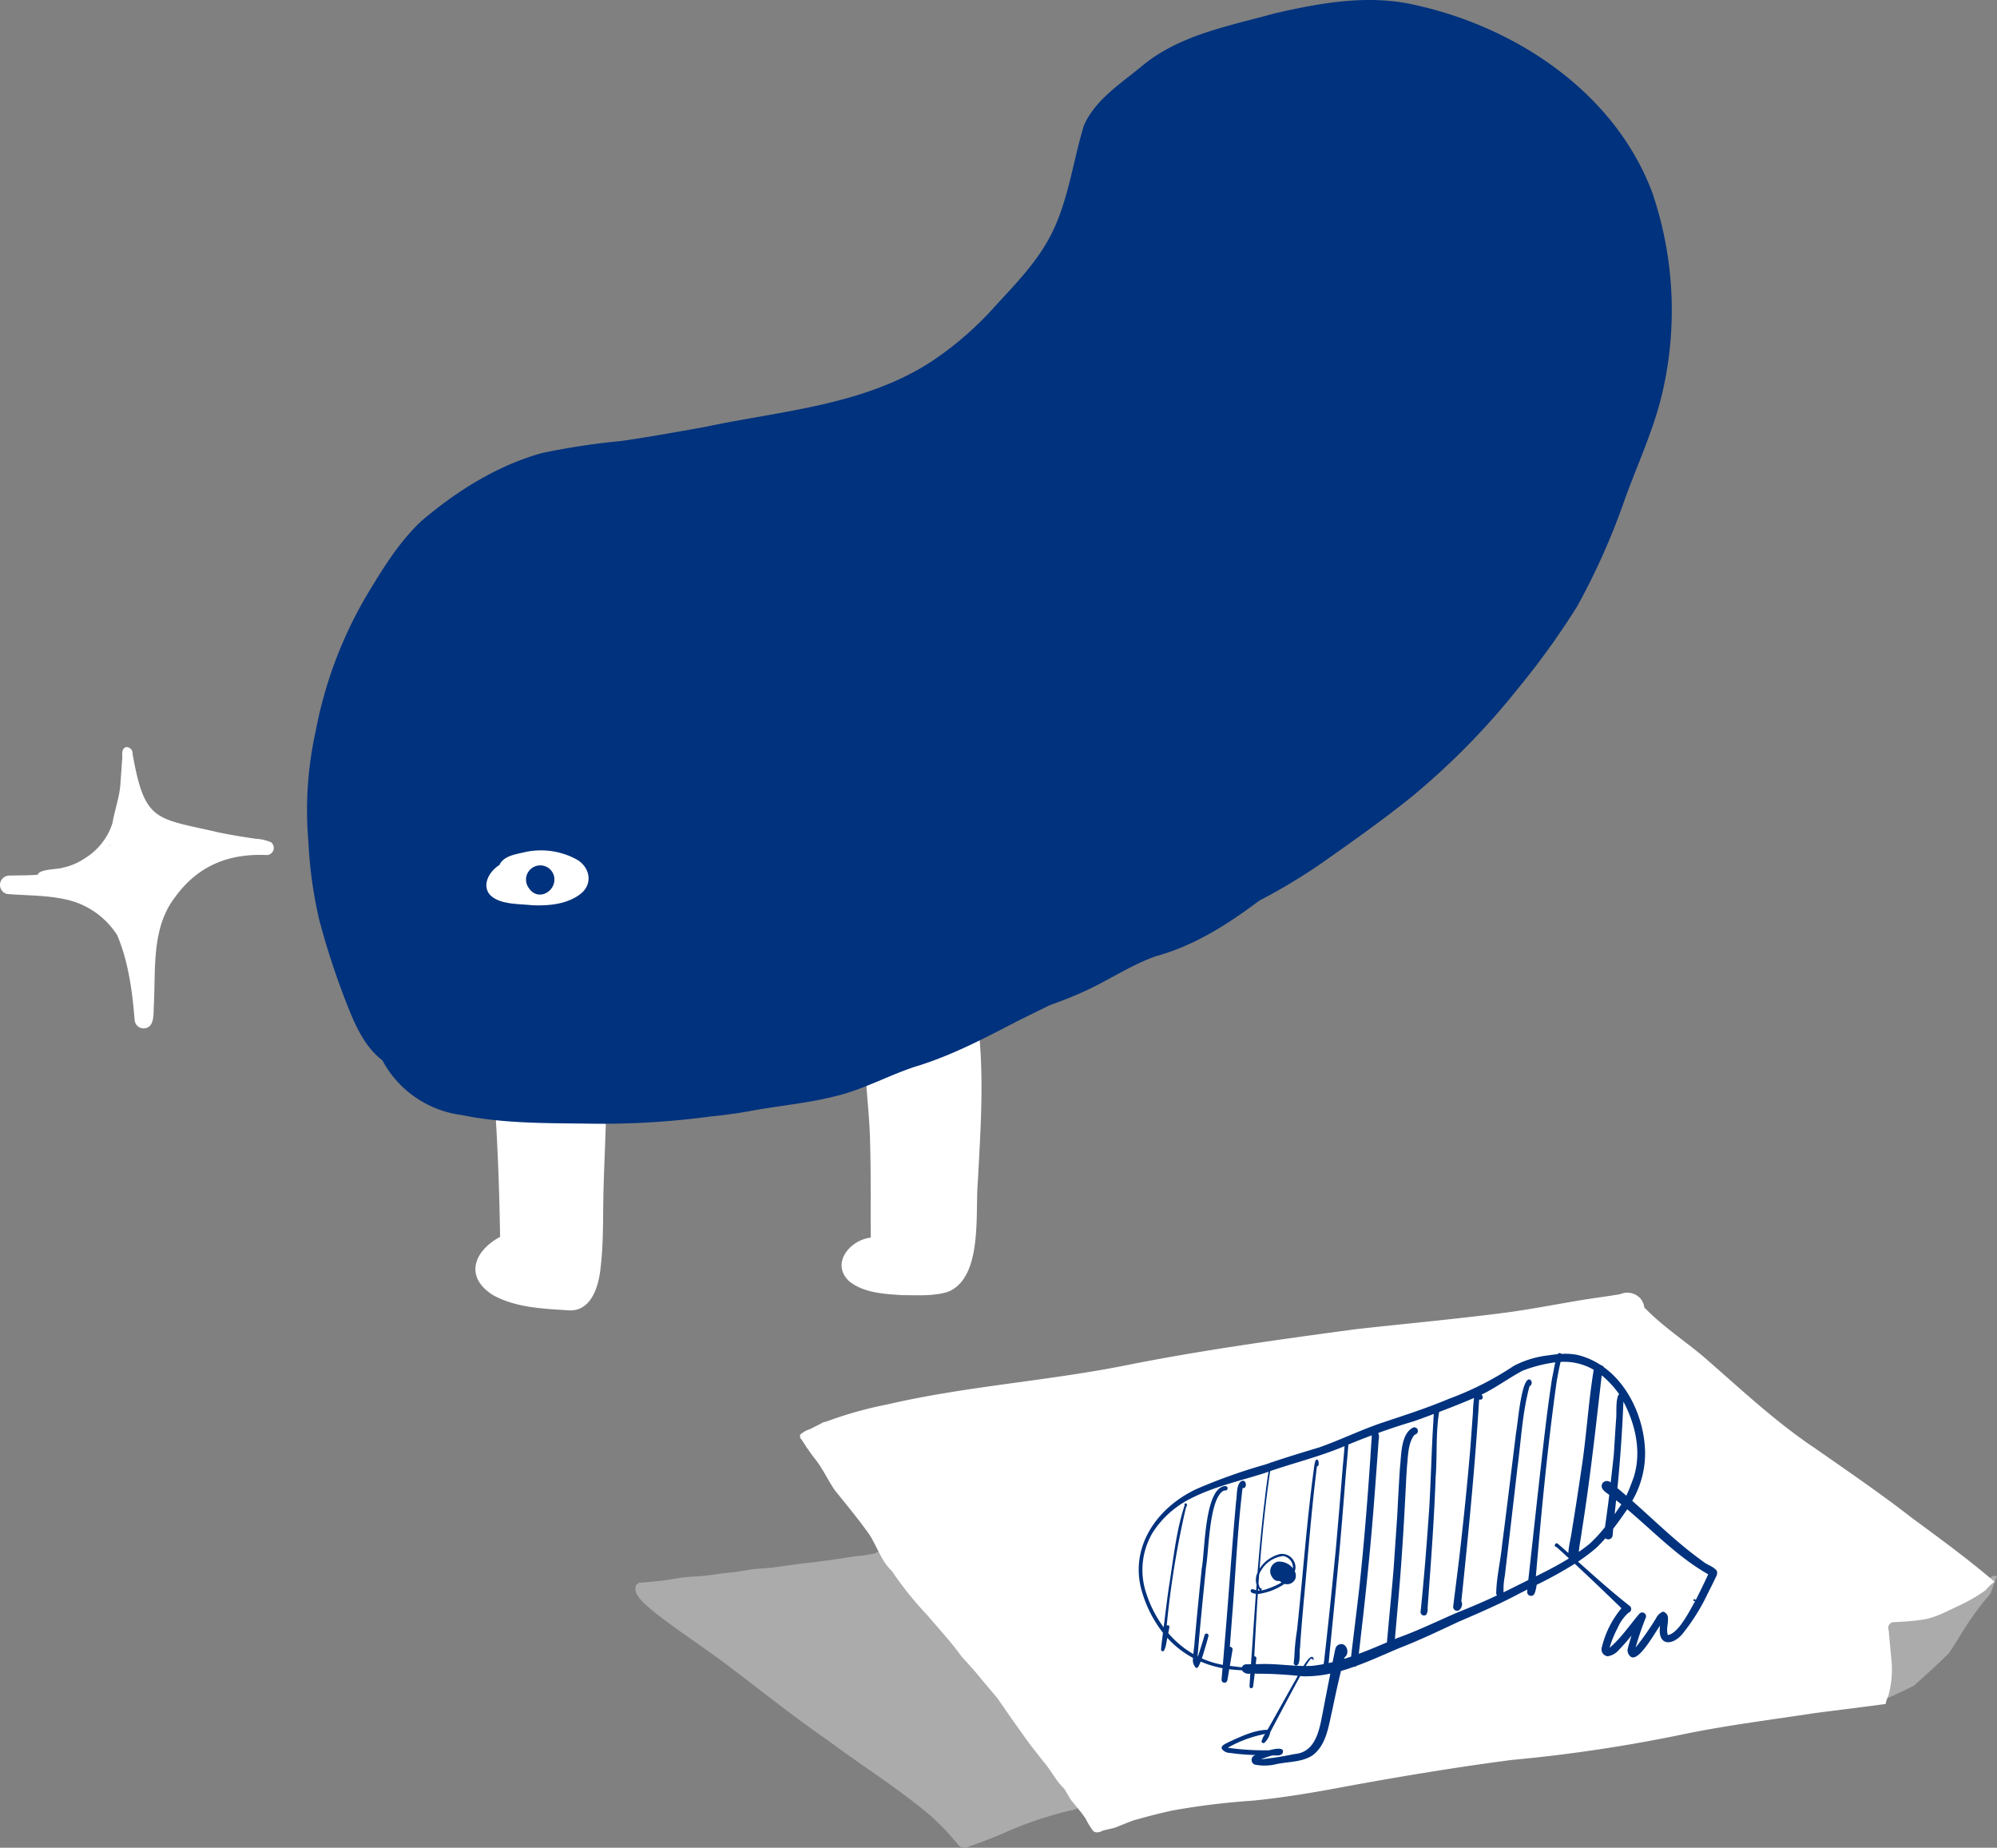
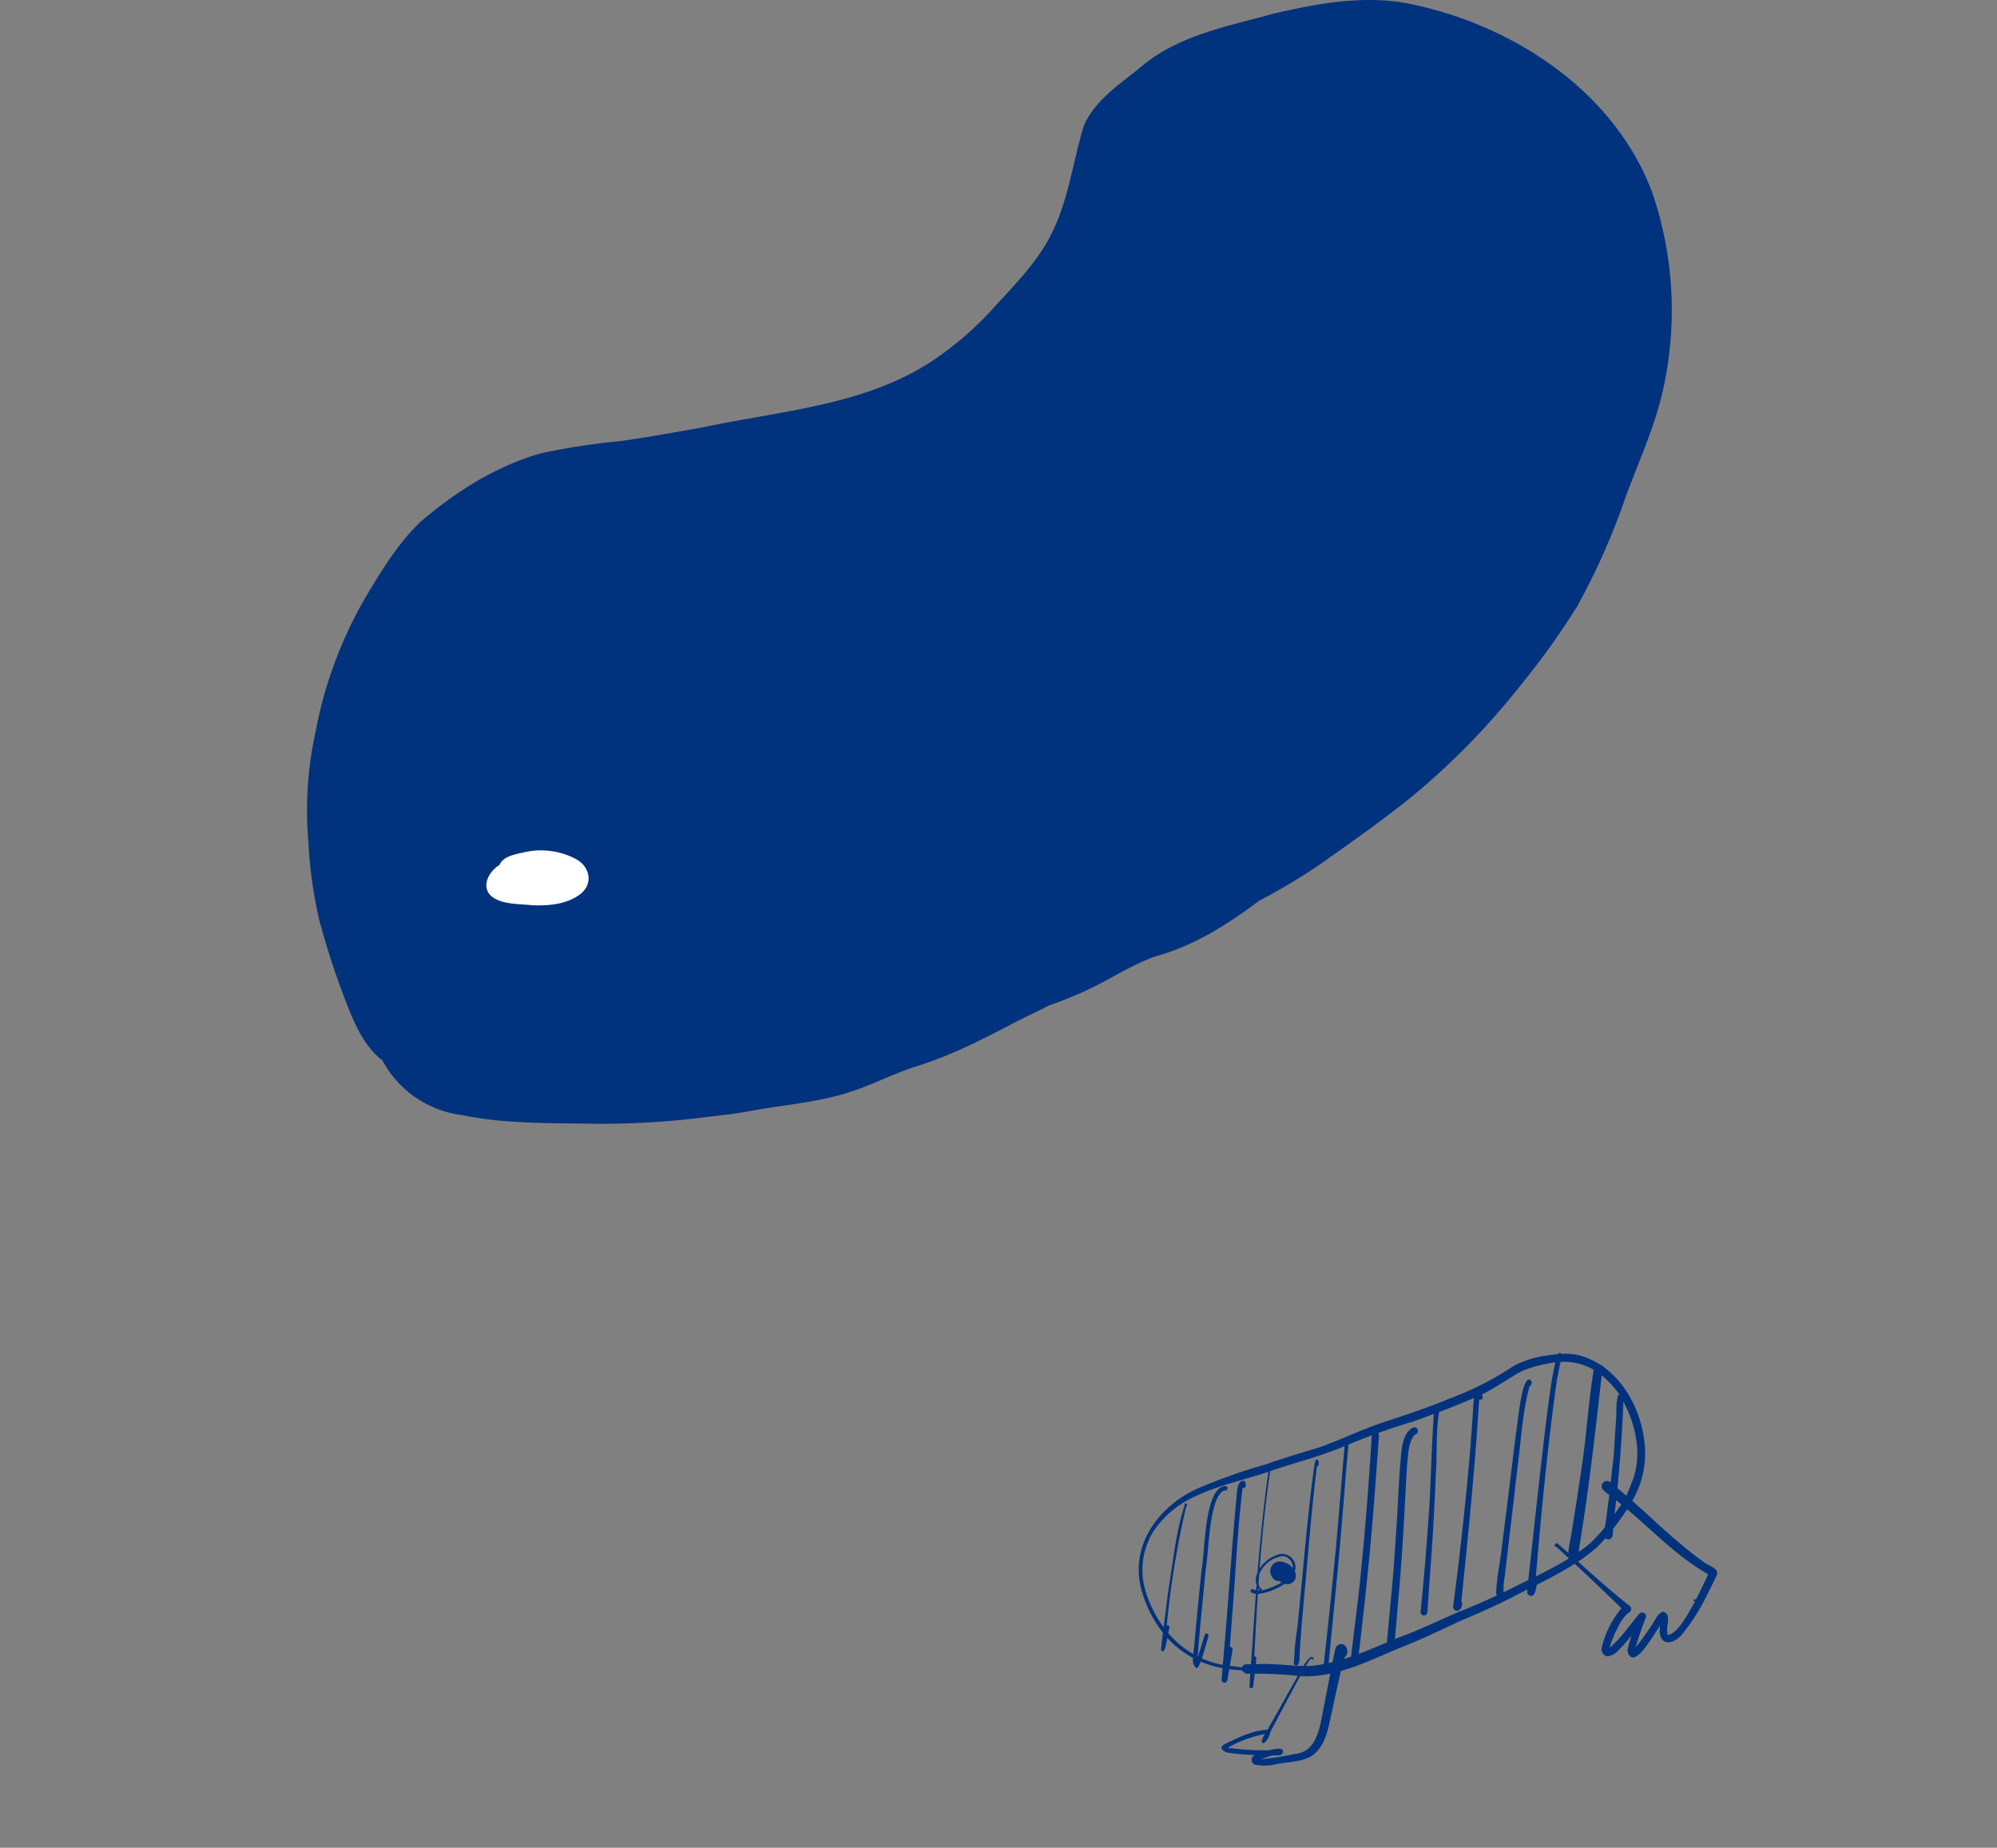
<svg xmlns="http://www.w3.org/2000/svg" id="character_sketch" width="323.187" height="298.97" viewBox="0 0 323.187 298.97">
  <rect x="0" y="0" width="323.187" height="298.97" fill="#808080" stroke="none" />
  <defs>
    <style>
      .cls-1 {
        fill: #ababab;
      }

      .cls-1, .cls-2, .cls-3 {
        fill-rule: evenodd;
      }

      .cls-2 {
        fill: #fff;
      }

      .cls-3 {
        fill: #00327d;
      }
    </style>
  </defs>
-   <path id="シェイプ_37" data-name="シェイプ 37" class="cls-1" d="M701.038,4057.18a4.4,4.4,0,0,1,.426-1.28,16.114,16.114,0,0,0,.473-6.21c-0.14-1.49-.275-2.97-0.416-4.45a0.947,0.947,0,0,1,1-1.29,35.939,35.939,0,0,0,5.2-.54,29.427,29.427,0,0,0,5.377-2.22,27.633,27.633,0,0,0,4.036-2.35,15.43,15.43,0,0,1,1.279-1.24,0.993,0.993,0,0,1,.307-0.14,1.046,1.046,0,0,1,.582.05l-0.015.03c-0.177.45-.354,0.9-0.51,1.35-0.135.39-.265,0.78-0.416,1.17l-0.146.31c-0.39.45-.774,0.92-1.154,1.39-0.718.88-1.373,1.82-2.033,2.75a0.352,0.352,0,0,1,.026-0.04c-0.4.55-.77,1.14-1.129,1.71-0.38.62-.759,1.23-1.144,1.84,0.031-.04.062-0.1,0.093-0.15-0.421.68-.847,1.35-1.289,2.02-0.286.29-.572,0.58-0.864,0.86-0.561.54-1.113,1.07-1.685,1.6-0.639.59-1.279,1.17-1.924,1.75-0.411.37-.827,0.74-1.238,1.12a3.259,3.259,0,0,0-.306.14c-0.546.26-1.077,0.54-1.623,0.8-0.354.17-.718,0.33-1.077,0.49-0.431.21-.863,0.41-1.3,0.59,0,0,0,0-.01.01h-0.011c-0.161.06-.322,0.12-0.483,0.17A0.837,0.837,0,0,1,701.038,4057.18ZM551.863,4081.4a1.642,1.642,0,0,1-.816-0.63,47.135,47.135,0,0,0-3.979-4.22c-5.32-4.57-11.311-8.25-16.907-12.45-5.72-3.93-11.119-8.29-16.657-12.46-3.76-2.79-7.687-5.35-11.374-8.23-1.451-1.24-3.822-2.95-3-4.57,0.021,0,.047.01,0.068,0.01a0.2,0.2,0,0,0,.2-0.19c0-.03,0-0.06,0-0.08,0.348-.03.7-0.04,1.04-0.07,0.369-.03.744-0.07,1.113-0.11,0.723-.07,1.44-0.14,2.163-0.24,0.76-.1,1.514-0.24,2.278-0.36,0.723-.11,1.451-0.18,2.185-0.23,0.795-.04,1.591-0.08,2.381-0.18,0.817-.1,1.633-0.23,2.45-0.33s1.643-.17,2.465-0.29,1.643-.26,2.47-0.39c0.52-.06,1.04-0.11,1.566-0.14,0.593-.04,1.18-0.08,1.773-0.15h0c0.021,0,.042-0.01.063-0.01h0.015c0.021,0,.037-0.01.057-0.01H521.4c2.013-.26,4.02-0.58,6.038-0.79h0.052c0.031,0,.057-0.01.089-0.01,0.728-.08,1.451-0.18,2.173-0.28s1.457-.22,2.19-0.3c0.572-.08,1.139-0.2,1.711-0.28,0.64-.1,1.29-0.17,1.934-0.23,0.365-.04.718-0.11,1.077-0.18a5.959,5.959,0,0,0,.947-0.17,1.514,1.514,0,0,0,.468-0.23h0.062c0.177-.01.354-0.04,0.536-0.05a1.98,1.98,0,0,0,.343-0.02l0.244-.03a1.1,1.1,0,0,0,.364-0.08,0.521,0.521,0,0,0,.266-0.48v-0.01c0.01-.03.015-0.05,0.02-0.07a1.29,1.29,0,0,0,.042-0.28v-0.02c3.75,4.98,7.312,10.1,11.2,14.97,4.988,6.62,9.252,13.76,14.567,20.12,1.6,1.84,3.323,3.58,4.748,5.56a0.739,0.739,0,0,1,.271.21c0.4,0.37,1.081,1.03.931,1.62a1.249,1.249,0,0,0-.12-0.09,0.556,0.556,0,0,0-.281-0.07c-0.041,0-.083.01-0.125,0.01a0.7,0.7,0,0,0-.14.03s-0.011.01-.016,0.01c-0.062.01-.119,0.03-0.182,0.04-0.166.05-.333,0.12-0.5,0.17,0.021-.01.036-0.01,0.052-0.02l-0.109.03a0.478,0.478,0,0,0-.2.16c0-.02,0-0.03,0-0.05a59.144,59.144,0,0,0-11.774,3.94c-1.763.73-3.542,1.43-5.352,2.05a2.556,2.556,0,0,1-.8.19A2.051,2.051,0,0,1,551.863,4081.4Zm149.643-24.12s0,0,0-.01c0,0.01,0,.01,0,0.01h0a0.019,0.019,0,0,1,.01-0.01,0.12,0.12,0,0,0,.047-0.02,1.139,1.139,0,0,1-.167.07C701.433,4057.31,701.469,4057.29,701.506,4057.28Zm0.1-.04a0.025,0.025,0,0,0-.021.01h0A0.068,0.068,0,0,1,701.61,4057.24Zm0.1-.05a0.081,0.081,0,0,1-.042.02A0.081,0.081,0,0,0,701.714,4057.19Z" transform="translate(-396.125 -3782.47)" />
-   <path id="シェイプ_36" data-name="シェイプ 36" class="cls-2" d="M718.982,4038.46c-4.337-3.72-8.956-7.08-13.548-10.47-5.04-3.92-10.319-7.51-15.546-11.17-6.528-4.35-12.207-9.75-18.116-14.87-3.167-2.66-6.673-4.94-9.544-7.94a2.732,2.732,0,0,0-.536-1.33H661.7a2.862,2.862,0,0,0-3.371-.81c-1.742.31-3.5,0.53-5.248,0.8-4.27.67-8.5,1.53-12.784,2.12-8.316,1.1-16.68,1.84-25.012,2.78-12.623,1.71-25.241,3.44-37.728,5.97-12.551,2.43-25.366,3.28-37.823,6.17a63.619,63.619,0,0,0-10,2.82,1.279,1.279,0,0,0-.338.05c-0.713.41-1.446,0.74-2.174,1.13a3.94,3.94,0,0,0-1.529.84,0.1,0.1,0,0,0-.079.09,0.061,0.061,0,0,1,.011.03,0.649,0.649,0,0,0,.172.67c0.306,0.44.6,0.9,0.884,1.36,0.067,0.09.135,0.17,0.2,0.25,0.306,0.46.634,0.91,0.951,1.34,1.368,1.62,2.211,3.59,3.412,5.33,1.857,2.3,3.792,4.64,5.524,7.07,1.29,1.96,1.935,4.31,3.672,5.95a57.032,57.032,0,0,0,5.861,7.29c1.836,2.17,3.776,4.25,5.446,6.57,1.092,1.22,2.221,2.41,3.225,3.71,0.873,1.03,1.768,2.05,2.621,3.1,1.29,1.88,2.585,3.75,3.916,5.59,0.713,1.03,1.462,2.04,2.247,3.02,0.557,0.73,1.129,1.44,1.706,2.15,0.676,0.92,1.29,1.88,1.971,2.8,0.3,0.37.619,0.72,0.952,1.06,0.333,0.56.666,1.11,0.983,1.68,0.827,1.04,1.748,2.06,2.471,3.16a12.593,12.593,0,0,0,1.2,1.96,0.974,0.974,0,0,0,.64.22,1.809,1.809,0,0,0,.837-0.24c0.749-.25,1.363-0.31,2.143-0.55,0.983-.39,1.955-0.8,2.944-1.16,2.1-.58,4.207-1.15,6.345-1.6a119.4,119.4,0,0,1,12.93-1.58c4.483-.44,8.941-1.16,13.372-1.98,9.45-1.76,18.953-3.35,28.481-4.6a247.779,247.779,0,0,0,28.434-4.29c6.855-1.37,13.8-2.25,20.711-3.3,3.8-.5,7.614-0.95,11.416-1.47a4.464,4.464,0,0,1,.427-1.29,16.1,16.1,0,0,0,.473-6.21c-0.01-.11-0.021-0.21-0.031-0.32-0.13-1.37-.255-2.75-0.385-4.13a0.916,0.916,0,0,1,.338-1.13,0.213,0.213,0,0,1,.057-0.04,0.539,0.539,0,0,1,.12-0.06l0.062-.03a1.014,1.014,0,0,1,.349-0.04,0.184,0.184,0,0,0,.073.01l1-.06c0.11-.01.219-0.01,0.328-0.02,0.437-.03.863-0.06,1.3-0.1,0.213-.02.427-0.03,0.64-0.06s0.426-.05.64-0.08,0.426-.06.644-0.1,0.432-.07.651-0.11c0.353-.09.707-0.19,1.05-0.31a2.3,2.3,0,0,0,.343-0.12c0.229-.08.453-0.17,0.677-0.26,0.109-.05.223-0.09,0.332-0.14,0.125-.06.25-0.11,0.375-0.17,0.25-.11.494-0.23,0.744-0.35,0.619-.29,1.232-0.59,1.851-0.88a27.633,27.633,0,0,0,4.036-2.35,0.258,0.258,0,0,1,.058-0.05,1.263,1.263,0,0,0,.109-0.11,8.215,8.215,0,0,1,1.113-1.08c0.026-.02.047-0.03,0.073-0.05a1.575,1.575,0,0,1,.249-0.08h0Zm-224.733-79.95c0.026,5.49-.307,10.98-0.453,16.48-0.119,4.3.037,8.62-.509,12.9-0.339,3.02-1.654,7.01-5.4,6.58-4.062-.26-8.343-0.44-11.978-2.45-4.655-2.93-3.121-7.12,1.149-9.42-0.13-8.3-.447-16.61-1.092-24.89,0-.03,0-0.06,0-0.09a1.3,1.3,0,0,1,2.6,0c0.01,0.14.021,0.27,0.031,0.41,1.233,0.15,2.46.29,3.7,0.45a46.546,46.546,0,0,0,9.643-.78,1.366,1.366,0,0,1,1.722-.29A1.239,1.239,0,0,1,494.249,3958.51Zm60.2-10.02c0.963,8.35.37,16.77-.073,25.13-0.462,5.13.848,15.46-4.774,17.85-2.372.76-4.962,0.56-7.422,0.56-2.907-.19-6.169-0.33-8.556-2.19-3.146-2.82-.021-6.73,3.417-7.12-0.036-5.08.047-10.16-.1-15.24-0.073-5.27-.983-10.55-0.78-15.82,0.817-.1,1.638-0.21,2.455-0.32,2.091-.31,4.166-0.66,6.231-1.14,2.32-.54,4.717-0.7,7.063-1.12,0.322-.05.64-0.11,0.962-0.18C553.406,3948.79,553.931,3948.65,554.451,3948.49ZM414.012,3919.2c-0.006-.03-0.011-0.05-0.016-0.07-0.083.12-.166,0.24-0.25,0.35C413.835,3919.38,413.928,3919.29,414.012,3919.2Zm25.989-.44a1.16,1.16,0,0,1-.7,2.06c-6.121-.28-11.1,1.7-14.766,6.71-3.869,4.91-3.219,11.48-3.5,17.35-0.12,1.43.26,4.12-1.862,3.98a1.475,1.475,0,0,1-1.248-1.26h-0.006c-0.369-4.66-1-9.53-2.839-13.84a13.245,13.245,0,0,0-6.845-5.36c-3.563-1.14-7.344-.97-11.021-1.29a1.516,1.516,0,0,1,.4-2.97c1.535-.04,3.085-0.01,4.619-0.14,0.3-.95,3.157-0.83,4.078-1.14a10.219,10.219,0,0,0,3.63-1.57,10.347,10.347,0,0,0,4.39-5.65c0.348-2.1,1.123-4.12,1.274-6.25,0.1-1.29.187-2.59,0.276-3.89,0.135-.71-0.25-1.84.619-2.14a0.992,0.992,0,0,1,1.081,1.08c1.977,11.16,3.7,10.34,13.986,12.73,1.982,0.41,3.979.73,5.981,1.02A6.947,6.947,0,0,1,440,3918.76Zm42.311,10.19c-2.169-.26-5.549-0.05-7.032-1.86-1.159-1.67.162-3.73,1.67-4.66,0.624-1.4,2.45-1.71,3.812-2.01a12.061,12.061,0,0,1,8.395.96c2.444,1.17,3.1,4.14.79,5.83-2.179,1.6-5.086,1.84-7.713,1.73C482.224,3928.94,482.4,3928.96,482.312,3928.95Z" transform="translate(-396.125 -3782.47)" />
  <path id="シェイプ_35" data-name="シェイプ 35" class="cls-3" d="M663.54,3813.68c-6.05-16.22-22.069-26.86-38.519-30.43-7.526-1.72-15.307-.3-22.708,1.41-7.35,2.04-15.312,3.46-21.331,8.46-3.436,2.86-7.62,5.45-9.454,9.69-1.757,5.75-2.459,11.88-5.151,17.32-2.23,4.56-5.827,8.2-9.221,11.9a53.085,53.085,0,0,1-10.426,9.02c-10.91,7.05-24.262,7.89-36.664,10.53-4.469.79-8.939,1.61-13.43,2.25a114.472,114.472,0,0,0-12.781,1.94c-7.287,2.02-13.893,6.19-19.605,11.07-3.435,3.24-5.967,7.3-8.394,11.31a68.309,68.309,0,0,0-8.654,22.69,58.993,58.993,0,0,0-1.169,17.78,70.485,70.485,0,0,0,1.767,12.73,125.1,125.1,0,0,0,4.984,14.9c1.185,2.88,2.713,5.88,5.229,7.79,0.13,0.24.25,0.46,0.348,0.63a17.018,17.018,0,0,0,12.516,8.22c6.518,1.35,13.248,1.3,19.881,1.38a131.882,131.882,0,0,0,20.442-1.16c2.3-.23,4.579-0.53,6.85-0.97,4.5-.8,9.07-1.21,13.5-2.36,4.361-1.07,8.316-3.27,12.568-4.68,5.774-1.73,11.123-4.52,16.445-7.3,1.746-.88,3.581-1.76,5.421-2.68,1.694-.6,3.373-1.24,5-1.97,4.163-1.79,7.916-4.45,12.2-5.96,6.216-1.7,11.6-5.14,16.72-8.98a96.061,96.061,0,0,0,9.74-5.82c5.037-3.55,10.089-7.09,14.891-10.96a117.564,117.564,0,0,0,17.225-17.52,124.687,124.687,0,0,0,9.631-13.37,111.272,111.272,0,0,0,7.76-17.49c2.017-5.52,4.522-10.91,5.91-16.64A59.024,59.024,0,0,0,663.54,3813.68ZM481.745,3926.21a2.3,2.3,0,1,1,4.028-2.03C486.366,3926.6,483.257,3928.44,481.745,3926.21Z" transform="translate(-396.125 -3782.47)" />
  <path id="シェイプ_38" data-name="シェイプ 38" class="cls-3" d="M673.981,4036.66c-0.46-.7-1.612-0.99-2.275-1.56-4.093-2.92-7.654-6.46-11.426-9.79a15.245,15.245,0,0,0,2.064-8.39c-0.241-4.95-2.581-10.28-6.657-13.23,0-.01-0.008-0.02-0.013-0.03a0.787,0.787,0,0,0-.492-0.32,12.006,12.006,0,0,0-3.769-1.64,9.784,9.784,0,0,0-2.589-.16,0.429,0.429,0,0,0-.186-0.12,0.369,0.369,0,0,0-.428.16c-0.554.05-1.107,0.13-1.655,0.21a15.886,15.886,0,0,0-5.436,1.68,50.056,50.056,0,0,1-10.524,5.34c-3.615,1.53-7.353,2.71-11.08,3.96-3.326,1.15-6.5,2.69-9.816,3.87-2.641.8-5.284,1.59-7.894,2.48a0.185,0.185,0,0,0-.08-0.02,0.294,0.294,0,0,0-.073.08c-0.235.08-.472,0.15-0.707,0.24a90.379,90.379,0,0,0-11.1,3.94c-6.2,2.86-10.74,8.98-9.094,15.97a19.9,19.9,0,0,0,3.583,7.33c-0.016.12-.031,0.24-0.046,0.37-0.09.77-.205,1.54-0.257,2.32a0.262,0.262,0,0,0,.5.14,3.46,3.46,0,0,0,.322-1.04c0.065-.32.122-0.64,0.185-0.97a15.38,15.38,0,0,0,4.17,3.25,1.765,1.765,0,0,0,.481,1.61,0.345,0.345,0,0,0,.376-0.21,7.088,7.088,0,0,0,.373-0.81,17.248,17.248,0,0,0,3.538,1.07c-0.051.6-.1,1.21-0.155,1.82a0.482,0.482,0,0,0,.4.53,0.489,0.489,0,0,0,.519-0.34c0.124-.61.218-1.23,0.319-1.84,0.664,0.08,1.345.14,2.048,0.16a1.271,1.271,0,0,0,1.361.54c-0.044.7-.087,1.39-0.123,2.09a0.286,0.286,0,0,0,.284.28,0.282,0.282,0,0,0,.282-0.24c0.109-.71.19-1.42,0.27-2.13a0.756,0.756,0,0,1,.215.02,66.25,66.25,0,0,1,6.752.34c-0.286.53-.5,0.94-0.588,1.05-1.437,2.57-2.861,5.14-4.311,7.69-2.212.05-4.3,1.09-6.28,1.99-0.426.24-1.519,0.61-1,1.23a1.673,1.673,0,0,0,1.206.52,36.081,36.081,0,0,0,4.156.34,0.808,0.808,0,0,0-.13,1.55,7.965,7.965,0,0,0,3.533-.09c1.941-.4,4.1-0.29,5.812-1.41,2.262-1.69,2.589-4.78,3.195-7.34,0.441-2.11.887-4.22,1.405-6.31,0.7-.2,1.4-0.43,2.1-0.68a0.608,0.608,0,0,0,.442-0.16c2.331-.85,4.609-1.9,6.856-2.85,3.287-1.27,6.458-2.79,9.645-4.28,3.027-1.3,6.043-2.6,8.965-4.11,0.713-.38,1.433-0.74,2.155-1.1-0.01.13-.024,0.27-0.031,0.41a0.621,0.621,0,0,0,.54.61c0.619,0.09.756-.61,0.862-1.07a4.23,4.23,0,0,0,.131-0.71,67.3,67.3,0,0,0,6.168-3.41c2.549,2.37,5.063,4.78,7.561,7.2a15.328,15.328,0,0,0-3.181,6.33,1.115,1.115,0,0,0,.958,1.44,2.959,2.959,0,0,0,1.842-1.08,26.846,26.846,0,0,0,2-2.28c-0.213.74-.446,1.47-0.625,2.21a1.319,1.319,0,0,0,.415,1.15c1.29,1.24,4.1-4.03,4.835-4.95-0.486,3.46,2.2,3.31,3.861,1.03a32.669,32.669,0,0,0,3.912-6.35c0.438-.87.891-1.74,1.293-2.63A1.152,1.152,0,0,0,673.981,4036.66Zm-13.471-15.14c-0.37,1.01-.73,2-1.19,2.96-0.41-.36-0.819-0.71-1.237-1.06a1.677,1.677,0,0,1-.2-0.16q0.689-6.975.969-14C660.837,4012.98,661.81,4017.47,660.51,4021.52Zm-2.839,3.7c0.284,0.22.567,0.44,0.847,0.67-0.36.53-.722,1.06-1.09,1.58C657.516,4026.72,657.591,4025.97,657.671,4025.22Zm0.434-17.25c0.023,0.04.044,0.08,0.067,0.12a0.512,0.512,0,0,0-.185.19c-0.421,1.27-.186,2.71-0.333,4.04-0.124,1.77-.236,3.62-0.353,5.47-0.16,1.52-.33,3.03-0.506,4.55a0.909,0.909,0,0,0-1.3.08c-0.531.84,0.326,1.4,1.071,1.92-0.214,1.74-.448,3.49-0.7,5.23a23.624,23.624,0,0,1-2.461,2.67c-0.57.47-1.164,0.91-1.768,1.33,0.091-1.12.343-2.22,0.477-3.33,1.339-8.36,2.257-16.78,3.218-25.18l0.045-.03A15.764,15.764,0,0,1,658.105,4007.97Zm-4.072-3.87a0.718,0.718,0,0,0-.007.11c-0.818,5.04-1.123,10.18-1.863,15.25-0.522,3.52-1.049,7.05-1.634,10.56-0.152,1.25-.526,2.47-0.587,3.73-0.571-.51-1.142-1.01-1.718-1.51-0.417-.29-0.725.52-0.2,0.54,0.659,0.59,1.312,1.2,1.965,1.8,0.007,0.02.014,0.04,0.023,0.06-1.714,1.06-3.514,1.99-5.328,2.89,0.9-10.58,1.907-21.16,3.386-31.67,0.194-1.01.371-2.03,0.614-3.03A9.515,9.515,0,0,1,654.033,4004.1Zm-56.243,47.66a0.741,0.741,0,0,0-.678.48c-0.155-.01-0.31-0.03-0.464-0.04-0.428-.06-0.856-0.11-1.284-0.16l-0.207-.03c0.009-.05.015-0.1,0.025-0.15,0.14-.81.275-1.63,0.416-2.45a0.423,0.423,0,0,0-.442-0.48c0.054-.73.11-1.47,0.164-2.2,0.06-.79.126-1.57,0.177-2.35,0.586-7.04.862-14.14,1.721-21.15,0.761,0.18.67-1.32-.036-1.16-1.028.3-.835,2.42-1.011,3.31-0.652,7.14-1.131,14.29-1.723,21.43-0.145,1.68-.282,3.36-0.422,5.04a15.076,15.076,0,0,1-3.4-1.04c0.212-.62.386-1.26,0.581-1.89,0.174-.57.338-1.15,0.491-1.73a0.321,0.321,0,0,0-.62-0.17c-0.342,1.17-.711,2.33-1.082,3.48a0.112,0.112,0,0,0-.053-0.02c0.38-4.81.877-9.63,1.356-14.43,0.482-2.71.5-11.17,2.873-12.39a1.966,1.966,0,0,1,.265-0.02,0.36,0.36,0,0,0,0-.72c-3.416.18-3.286,10.58-3.827,13.33-0.415,4.03-.818,8.05-1.173,12.08-0.014.38-.127,1.07-0.187,1.77a15.327,15.327,0,0,1-4.058-3.39c0.062-.32.13-0.65,0.188-0.97a0.26,0.26,0,0,0-.439-0.22,146.36,146.36,0,0,1,3.094-19.05c0.065-.2.34-0.54,0.082-0.72-0.173-.12-0.416.09-0.269,0.26h0c-1.44,4.36-1.848,9.02-2.6,13.54-0.29,2.07-.543,4.15-0.8,6.23a19.269,19.269,0,0,1-2.9-5.77,11.805,11.805,0,0,1,1.128-9.57,15.533,15.533,0,0,1,5.344-5.07c3.911-2.2,8.39-3.17,12.64-4.51,0.248-.09.5-0.17,0.747-0.26-0.214,1.46-.425,2.92-0.581,4.38-0.485,3.97-.86,7.95-1.183,11.92a2.844,2.844,0,0,0-.158,2c-0.023.3-.046,0.59-0.068,0.89-0.322-.09-0.736-0.38-0.891.02-0.064.39,0.455,0.48,0.848,0.54-0.125,1.69-.244,3.38-0.361,5.06-0.125,2.09-.288,4.21-0.435,6.34C598.313,4051.75,598.052,4051.76,597.79,4051.76Zm7.575-15.53a2.841,2.841,0,0,0-2.471-1.08,1.6,1.6,0,0,0-.864,2.53,1.124,1.124,0,0,0,1.2.59l0.023,0.03a1.163,1.163,0,0,0,.28.22,11.8,11.8,0,0,1-2.088.95,4.646,4.646,0,0,1-1.725.37c0.008-.13.015-0.26,0.024-0.38a3.041,3.041,0,0,0,.223.33c0.364,0.22.51-.46,0.107-0.33a2.747,2.747,0,0,1-.279-0.77c0.034-.5.074-1,0.111-1.5a4.828,4.828,0,0,1,3.893-2.95A1.892,1.892,0,0,1,605.365,4036.23Zm-5.324,15.49c-0.23,0-.459.01-0.688,0.01,0.033-.31.068-0.62,0.1-0.93a0.288,0.288,0,0,0-.338-0.32c0.171-3.36.355-6.73,0.573-10.09a9.907,9.907,0,0,0,4.325-1.65c0.009,0,.018.01,0.028,0.01a1.45,1.45,0,0,0,1.713-.81,1.574,1.574,0,0,0-.083-1.23,2.736,2.736,0,0,0,.11-0.51,2.193,2.193,0,0,0-2.525-2.28,5.571,5.571,0,0,0-3.277,2.35c0.4-5.27.932-10.53,1.7-15.77,3.827-1.31,7.763-2.29,11.509-3.82,0.176-.08.355-0.15,0.532-0.22-0.072,1.17-.2,2.33-0.3,3.5q-0.522,6.48-1.091,12.96c-0.431,4.37-.862,8.74-1.34,13.1-0.164,1.53-.334,3.05-0.508,4.58a8.684,8.684,0,0,1-.152,1.13c-0.648.12-1.3,0.22-1.965,0.29-0.305.01-.611,0.01-0.917,0.01a10.459,10.459,0,0,1,.651-0.97,0.581,0.581,0,0,1,.373-0.25,0.345,0.345,0,0,1,.01.09c0.008,0.16.259,0.16,0.251,0-0.225-.85-0.952.01-1.657,1.13C604.74,4051.99,602.386,4051.64,600.041,4051.72Zm10.138,7.92c-0.529,2.73-1.129,6.37-4.562,6.64a50.992,50.992,0,0,1-5.415.85,15.408,15.408,0,0,1,1.809-.62c0.552-.05,1.293.16,1.678-0.34,0.485-1.2-1.571-.64-2.158-0.5a41.828,41.828,0,0,1-6.714-.41,19.855,19.855,0,0,1,6.055-2.23,3.3,3.3,0,0,0-.588,1.25,0.312,0.312,0,0,0,.524.13,3.174,3.174,0,0,0,.895-1.68c1.549-2.93,3.1-5.87,4.688-8.79,0.052-.09.1-0.19,0.154-0.28,0.147,0.01.293,0.03,0.44,0.04a18.759,18.759,0,0,0,4.432-.44C611,4055.38,610.589,4057.48,610.179,4059.64Zm2.634-11.07c-0.67.26-.624,1.07-0.785,1.66-0.081.4-.159,0.79-0.239,1.18-0.214.05-.428,0.11-0.643,0.15,0.41-4.28.851-8.56,1.255-12.84,0.536-5.39.969-10.75,1.4-16.16,0.154-2.09.372-4.17,0.534-6.26a0.283,0.283,0,0,0-.015-0.09q1.893-.78,3.81-1.5c-0.025.22,0,.44-0.037,0.65-0.069.99-.135,2.03-0.2,3.07-0.473,7.03-1.047,14.17-1.809,21.2-0.355,3.1-.744,6.19-1.115,9.28-0.064.54-.129,1.07-0.188,1.6-0.371.13-.744,0.26-1.118,0.37,0.023-.08.043-0.16,0.066-0.25C614.665,4049.99,614.039,4048.07,612.813,4048.57Zm27.916-9.08c-0.423.21-.851,0.41-1.278,0.62a12.323,12.323,0,0,1,.214-2.7q1.041-8.8,2.053-17.6c0.588-4.35.774-8.78,1.941-13.04a0.635,0.635,0,0,0,.152-1.03c-1.448-.9-2.068,7.32-2.312,8.39-0.765,6.1-1.484,12.21-2.282,18.3-0.245,2.63-.913,5.24-0.952,7.87a0.549,0.549,0,0,0,.134.31c-2.087.98-4.212,1.89-6.347,2.74-3.227,1.38-6.374,2.94-9.684,4.12l-0.5.21q0.154-1.725.306-3.45c0.187-2.11.36-4.22,0.536-6.33,0.344-4.41.626-8.92,0.848-13.39,0.091-1.64.161-3.28,0.282-4.92,0.166-1.56.15-3.55,1.136-4.89a3.064,3.064,0,0,1,.283-0.17,0.581,0.581,0,0,0-.451-1.07c-2,1.01-1.882,4.46-2.115,6.42-0.185,2.7-.314,5.43-0.466,8.16-0.179,2.62-.362,5.3-0.546,7.99,0-.03,0-0.05.006-0.08-0.007.12-.019,0.27-0.028,0.4v-0.01c-0.325,3.96-.73,7.91-1.077,11.87-1.5.64-3.017,1.28-4.548,1.85,0.1-.97.228-1.93,0.326-2.9,0.906-7.68,1.671-15.35,2.245-23.08v0.01h0c0.216-2.9.436-5.8,0.642-8.71a1.662,1.662,0,0,0-.079-1.05q2.848-1.035,5.76-1.89c1.076-.38,2.16-0.78,3.245-1.19-0.067.53-.063,1.09-0.093,1.43-0.277,4.52-.382,9.08-0.638,13.61-0.392,5.66-.825,11.31-1.414,16.96a0.557,0.557,0,0,0,.935.46,1.763,1.763,0,0,0,.2-1.01c0.08-1.19.176-2.46,0.26-3.68,0.436-5.87.838-11.75,1.046-17.63,0.27-3.47-.013-7.04.563-10.46,1.9-.72,3.8-1.47,5.652-2.27a21.142,21.142,0,0,0-.189,2.42c-0.13,1.83-.269,3.67-0.4,5.5-0.5,5.99-1.12,11.98-1.812,17.95-0.312,2.62-.656,5.23-0.976,7.86a0.639,0.639,0,0,0,.458.69c0.728,0.2,1.211-1,.858-1.51,1.135-10.87,2.212-21.75,2.88-32.65,0.667,0.12.691-.45,0.4-0.8,2.308-1.11,4.363-2.66,6.62-3.86a22.925,22.925,0,0,1,5.305-1.36c-0.2.89-.353,1.79-0.538,2.69-0.705,4.56-1.22,9.15-1.746,13.74-0.661,5.75-1.274,11.49-1.912,17.24-0.053.52-.116,1.04-0.176,1.56C642.543,4038.58,641.629,4039.03,640.729,4039.49Zm29.791,1.95a0.172,0.172,0,1,0-.02.04c-0.012.02-.075,0.15-0.013,0.02-0.881,1.5-2.662,5.24-4.441,5.53-0.3-.88.061-1.79,0.019-2.69a1.073,1.073,0,0,0-.805-1.1,2.074,2.074,0,0,0-1.113,1.05,47.163,47.163,0,0,1-3.323,4.76,49.167,49.167,0,0,1,1.673-4.91,0.618,0.618,0,0,0-1.078-.54c-1.58,1.84-2.937,3.92-4.808,5.49a16.911,16.911,0,0,1,1.284-3.17,7.1,7.1,0,0,1,1.76-2.49,0.64,0.64,0,0,0,.256-1.08c-2.911-2.28-5.647-4.74-8.4-7.2a30.675,30.675,0,0,0,2.962-2.24c0.51-.49,1-1.01,1.463-1.54a0.7,0.7,0,0,0,.367.17,0.718,0.718,0,0,0,.8-0.61c0.032-.37.07-0.74,0.1-1.11,0.794-1.02,1.539-2.08,2.266-3.14,4.288,3.61,8.207,7.74,13.107,10.52C671.915,4038.64,671.239,4040.02,670.52,4041.44Zm-61-22.3c0.053-.34-0.27-0.74-0.5-0.33-0.048.18-.107,0.35-0.152,0.53-1.259,8.94-1.862,17.97-2.843,26.94a33.613,33.613,0,0,0-.409,3.91c-0.024.44-.069,0.87-0.113,1.3a0.4,0.4,0,0,0,.293.44c0.911,0.22.561-2.25,0.726-2.87,0.13-2.33.358-4.73,0.555-7.06,0.71-7.43,1.236-14.88,2.181-22.28C609.579,4019.72,609.534,4019.36,609.521,4019.14Z" transform="translate(-396.125 -3782.47)" />
  <path id="シェイプ_36-2" data-name="シェイプ 36" class="cls-2" d="M482.312,3928.95c-2.169-.26-5.549-0.05-7.032-1.86-1.159-1.67.162-3.73,1.67-4.66,0.624-1.4,2.45-1.71,3.812-2.01a12.061,12.061,0,0,1,8.395.96c2.444,1.17,3.1,4.14.79,5.83-2.179,1.6-5.086,1.84-7.713,1.73C482.224,3928.94,482.4,3928.96,482.312,3928.95Z" transform="translate(-396.125 -3782.47)" />
-   <path id="シェイプ_35-2" data-name="シェイプ 35" class="cls-3" d="M481.745,3926.21a2.3,2.3,0,1,1,4.028-2.03C486.366,3926.6,483.257,3928.44,481.745,3926.21Z" transform="translate(-396.125 -3782.47)" />
</svg>